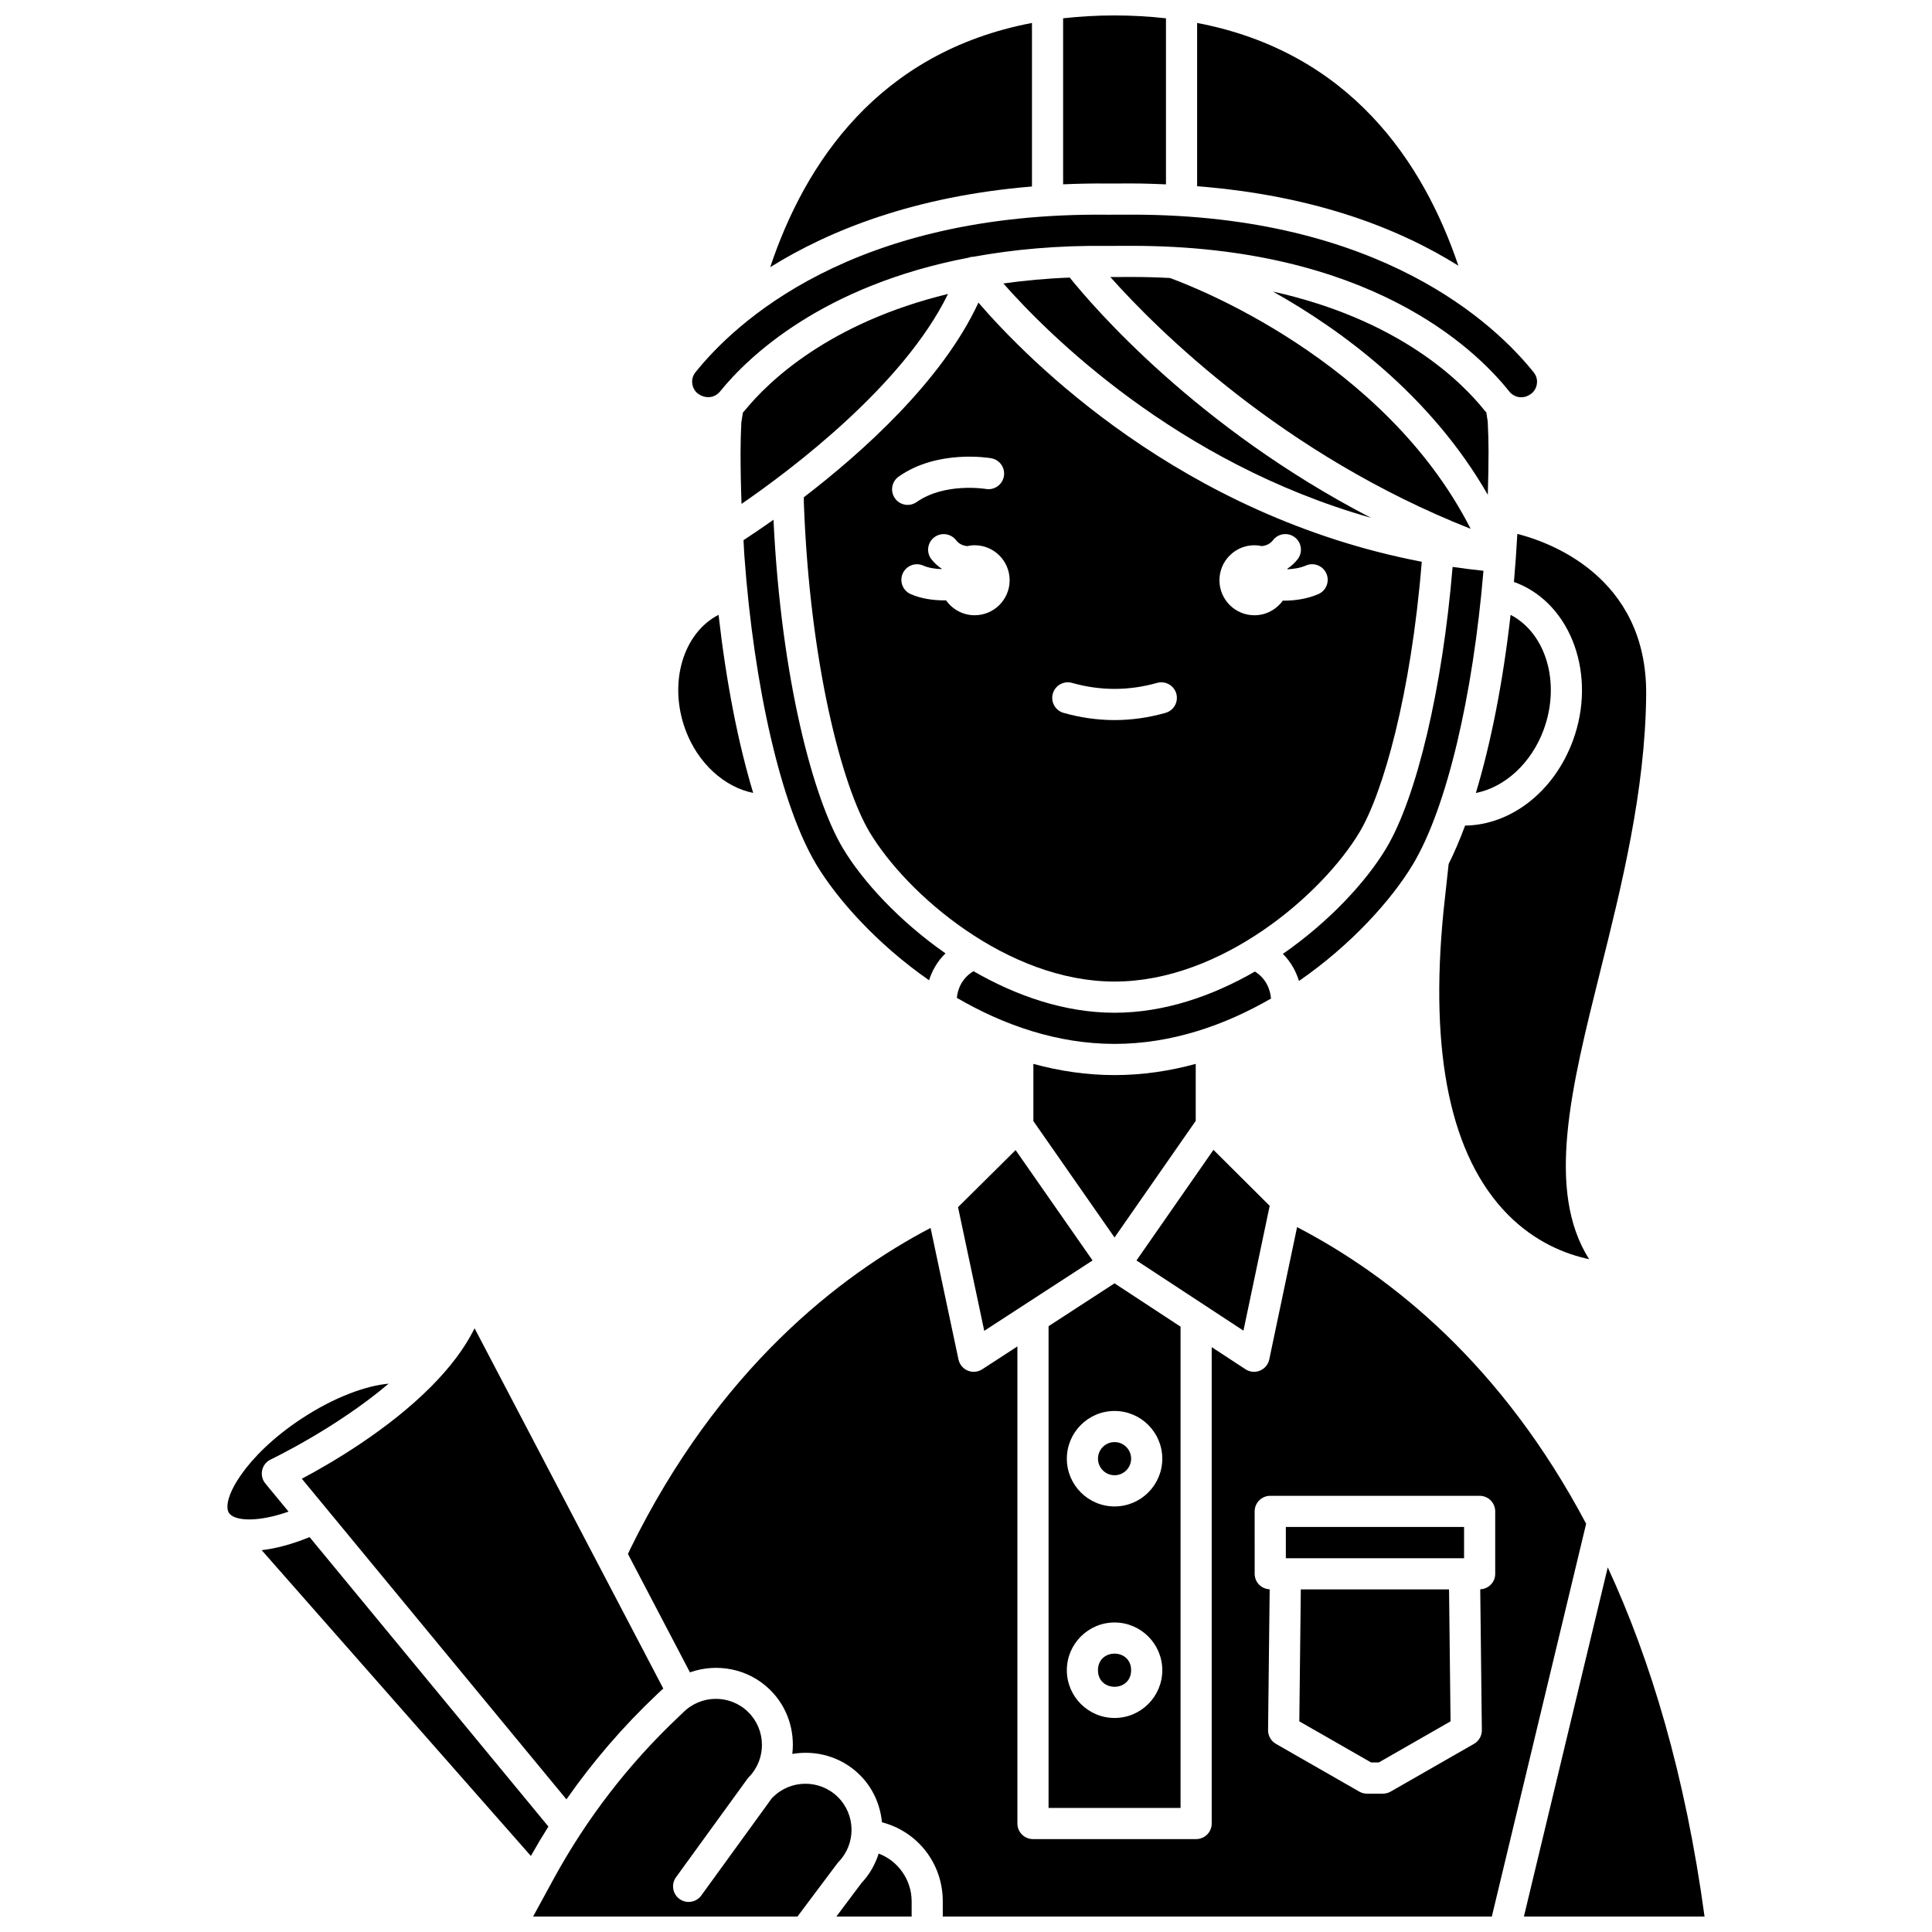
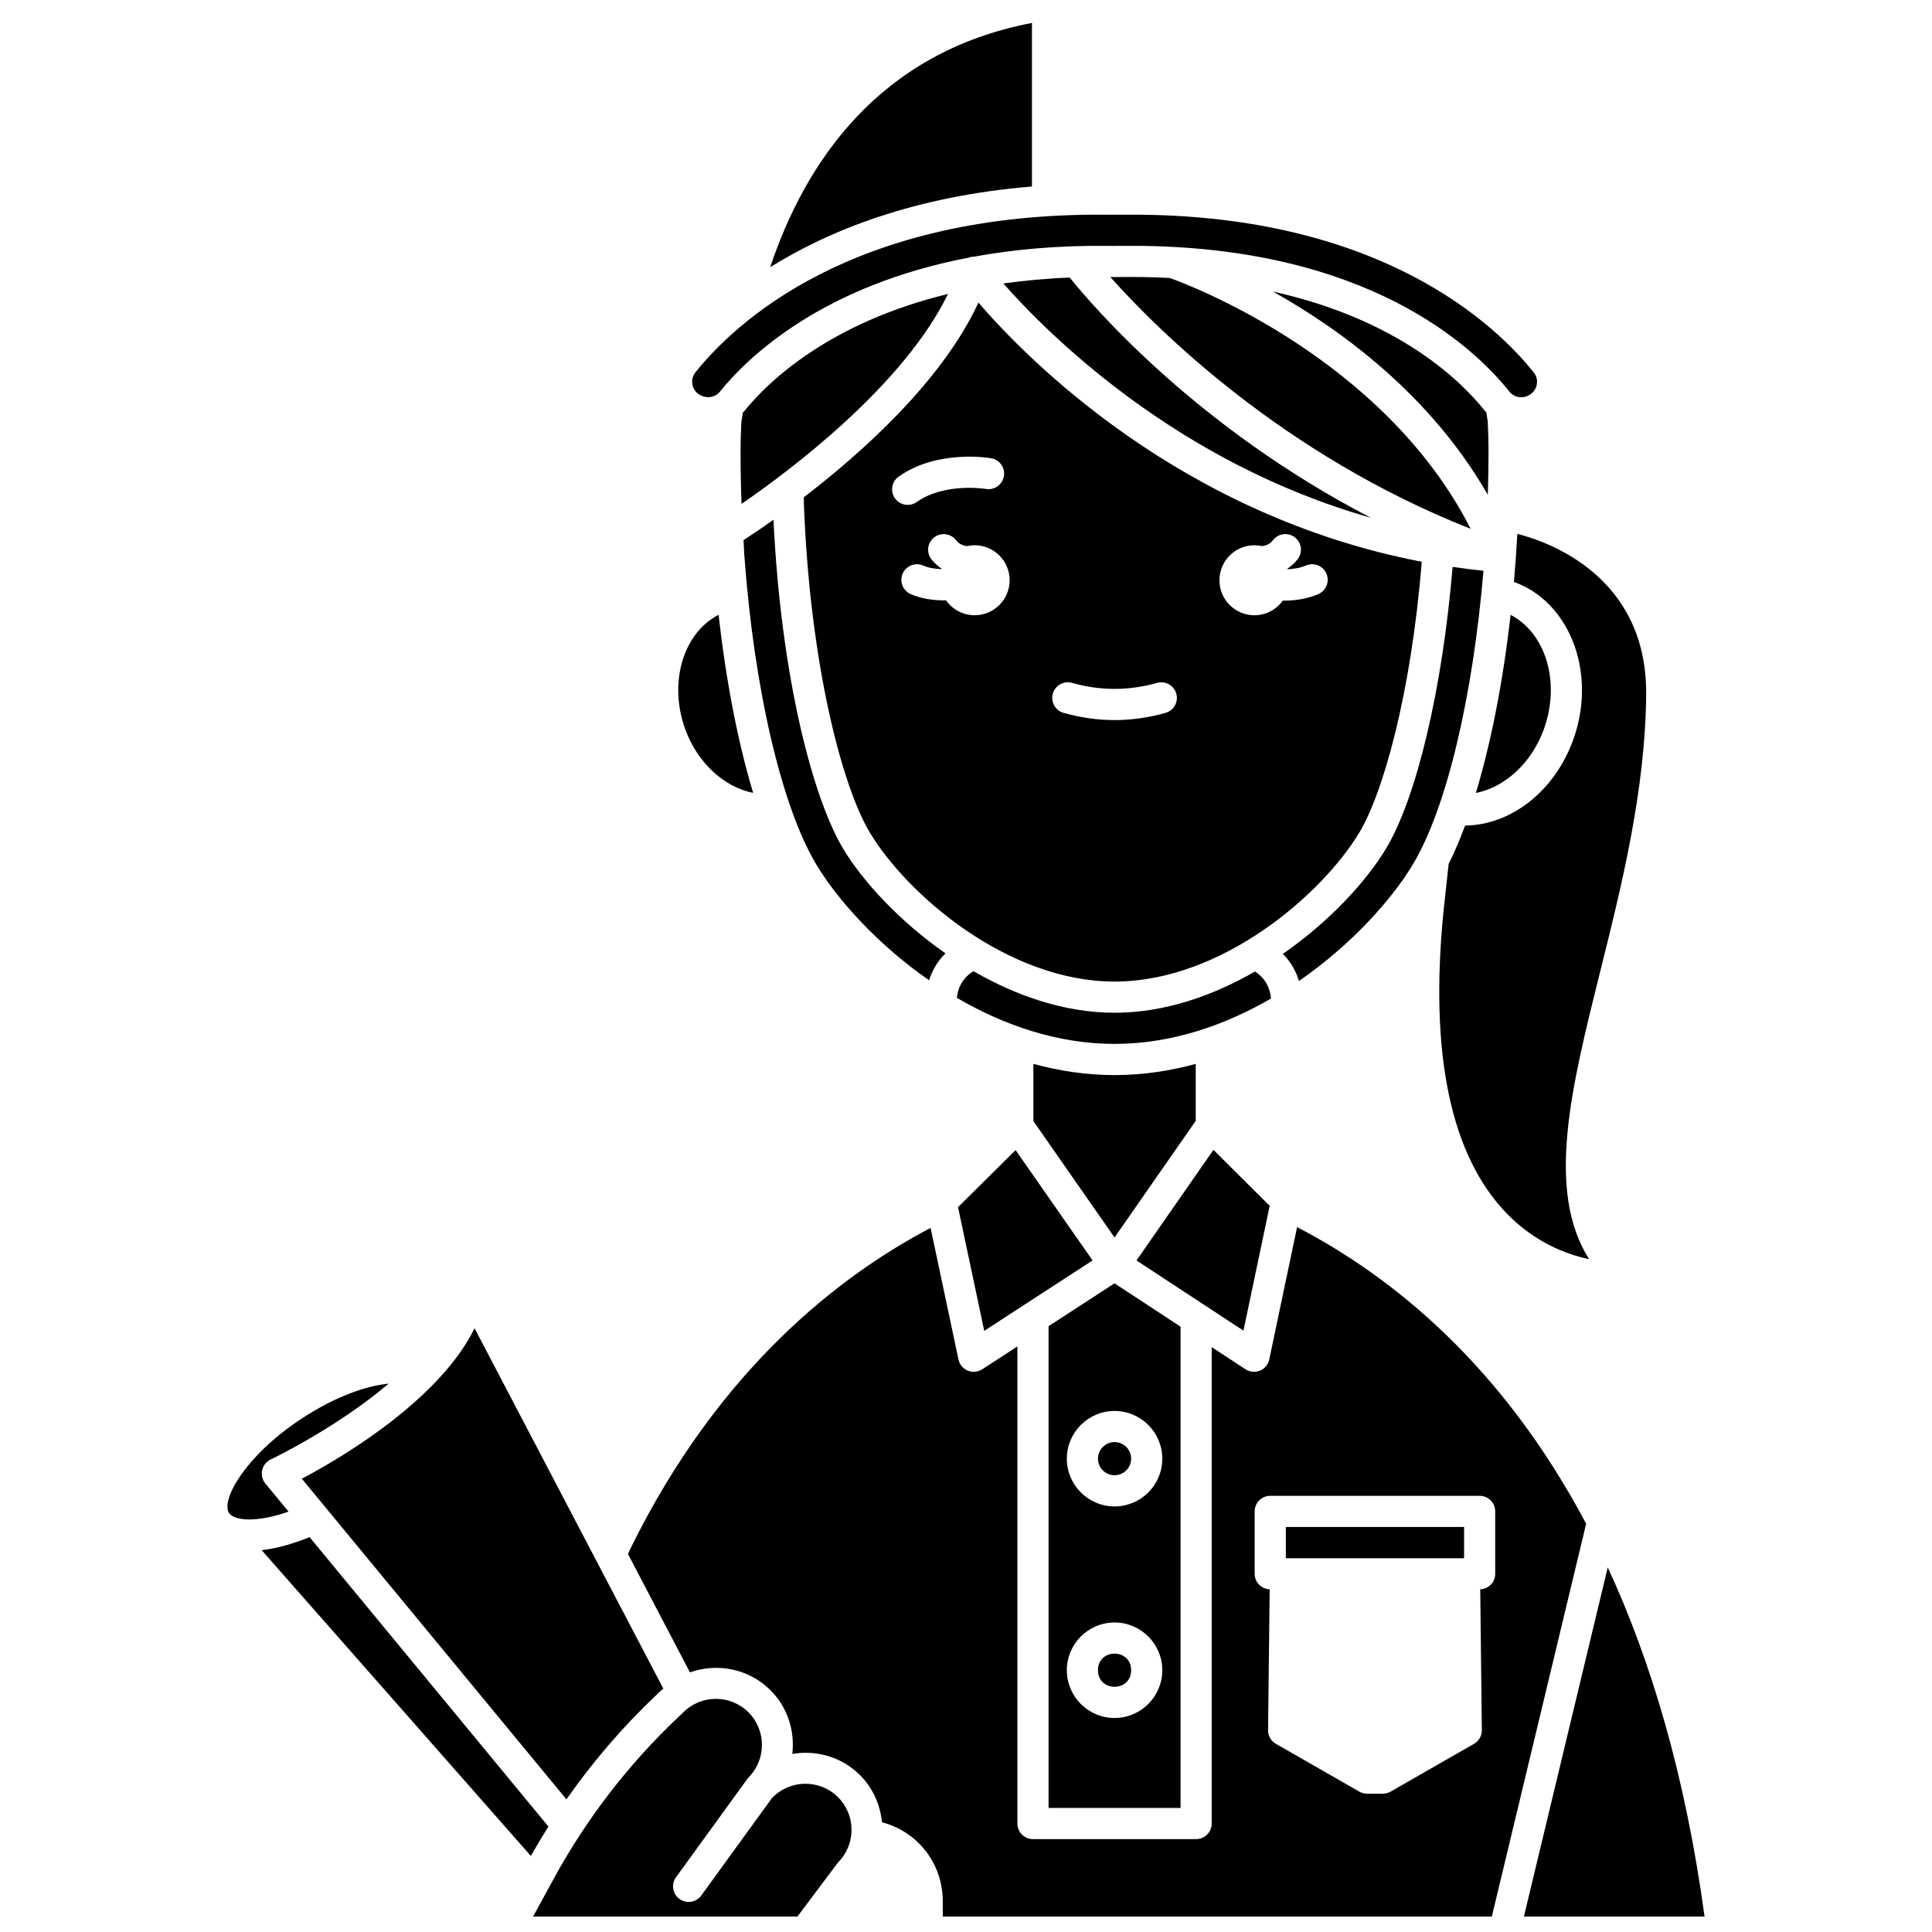
<svg xmlns="http://www.w3.org/2000/svg" width="800px" height="800px" version="1.1" viewBox="144 144 512 512">
  <defs>
    <clipPath id="e">
      <path d="m285 594h85v57.902h-85z" />
    </clipPath>
    <clipPath id="d">
      <path d="m365 635h21v16.902h-21z" />
    </clipPath>
    <clipPath id="c">
      <path d="m547 559h49v92.902h-49z" />
    </clipPath>
    <clipPath id="b">
      <path d="m310 469h255v182.9h-255z" />
    </clipPath>
    <clipPath id="a">
-       <path d="m425 148.09h28v44.906h-28z" />
-     </clipPath>
+       </clipPath>
  </defs>
  <path d="m360.32 373.09c5.516 9.195 16.09 21.094 29.887 30.688 0.793-2.449 2.137-4.977 4.356-7.129-12.188-8.504-21.891-19.02-27.16-27.805-7.832-13.055-16.395-44.852-18.422-87.113-3.414 2.426-6.164 4.258-7.941 5.41 0.082 1.332 0.121 2.672 0.215 3.996 2.551 35.203 9.855 66.605 19.066 81.953z" />
  <path d="m395.23 221.9c-31.395 7.629-47.555 23.098-53.961 31.012-0.121 0.148-0.266 0.266-0.387 0.406l-0.418 2.59c-0.137 2.684-0.207 5.297-0.207 7.82 0 4.574 0.086 9.188 0.258 13.809 12.82-8.82 42.852-31.285 54.715-55.637z" />
  <path d="m504.26 364.59c6.238-10.395 13.672-36.504 16.523-71.719-63.754-12.219-104.38-53.469-117.49-68.672-9.605 20.762-30.789 39.703-46.266 51.578v1.488c1.566 42.57 10.141 75.137 17.457 87.32 9.844 16.422 36.484 39.539 64.883 39.539 28.398 0 55.039-23.117 64.891-39.535zm-122.1-94.289c10.305-7.254 23.957-4.961 24.531-4.856 2.246 0.395 3.746 2.535 3.348 4.781-0.395 2.242-2.539 3.738-4.769 3.352-0.113-0.02-10.898-1.777-18.348 3.473-0.723 0.512-1.551 0.754-2.375 0.754-1.297 0-2.578-0.605-3.379-1.75-1.316-1.863-0.871-4.441 0.992-5.754zm20.133 36.746c-3.137 0-5.902-1.57-7.582-3.957-0.125 0-0.238 0.02-0.363 0.02-3.117 0-6.348-0.48-9.027-1.676-2.082-0.934-3.016-3.375-2.086-5.457 0.93-2.078 3.363-3.016 5.457-2.086 1.355 0.602 3.098 0.871 4.844 0.934 0.012-0.031 0.02-0.066 0.027-0.098-1.012-0.707-1.957-1.512-2.746-2.539-1.391-1.809-1.051-4.402 0.762-5.789 1.812-1.387 4.398-1.043 5.789 0.762 0.785 1.02 1.816 1.422 2.918 1.57 0.652-0.148 1.32-0.234 2.008-0.234 5.121 0 9.273 4.156 9.273 9.273 0 5.121-4.148 9.277-9.273 9.277zm50.586 25.871c-4.477 1.27-9.023 1.91-13.512 1.91-4.488 0-9.035-0.645-13.512-1.91-2.191-0.621-3.469-2.902-2.844-5.098 0.617-2.199 2.918-3.469 5.098-2.844 7.488 2.117 15.043 2.117 22.527 0 2.176-0.617 4.477 0.652 5.098 2.844 0.613 2.195-0.656 4.473-2.856 5.098zm31.34-29.738c-0.09 0-0.172-0.012-0.262-0.012-1.684 2.34-4.414 3.883-7.519 3.883-5.121 0-9.273-4.156-9.273-9.273 0-5.125 4.156-9.281 9.273-9.281 0.691 0 1.355 0.086 2 0.227 1.102-0.148 2.137-0.551 2.918-1.57 1.391-1.812 3.981-2.152 5.789-0.762 1.809 1.387 2.152 3.981 0.762 5.789-0.793 1.027-1.734 1.836-2.746 2.543 0.016 0.047 0.027 0.09 0.043 0.137 1.664-0.074 3.379-0.348 4.894-1 2.078-0.906 4.527 0.07 5.422 2.168 0.898 2.098-0.074 4.527-2.168 5.422-2.871 1.242-6.094 1.73-9.133 1.73z" />
  <path d="m476.57 401.47c-11.238 6.469-24.023 10.918-37.203 10.918-13.242 0-26.094-4.496-37.375-11.012-3.301 1.973-4.215 5.059-4.418 7.062 12.289 7.168 26.547 12.207 41.793 12.207 15.109 0 29.246-4.953 41.461-12.02-0.164-1.957-0.996-5.117-4.258-7.156z" />
  <path d="m537.89 253.26c-0.117-0.133-0.262-0.23-0.371-0.367-6.418-8.074-22.961-24.23-56.176-31.625 18.074 10.129 41.754 27.395 56.938 53.852 0.117-3.789 0.199-7.59 0.199-11.391 0-2.586-0.074-5.269-0.219-8.027z" />
  <path d="m443.93 217.4-5.68 0.016c12.473 13.984 45.68 47.09 95.488 66.727-22.93-45-74.066-64.445-79.719-66.473-3.254-0.172-6.602-0.27-10.09-0.27z" />
  <path d="m553.09 337.38c4.57-12.43 0.59-25.602-8.77-30.434-1.996 17.641-5.172 33.855-9.203 47.199 7.602-1.477 14.676-7.809 17.973-16.766z" />
  <path d="m456.86 495.58-17.5-11.484-17.48 11.355v127.67h34.98zm-17.488 103.7c-6.977 0-12.648-5.68-12.648-12.652 0-6.977 5.676-12.652 12.648-12.652 6.977 0 12.648 5.68 12.648 12.652s-5.672 12.652-12.648 12.652zm0-56.059c-6.977 0-12.648-5.676-12.648-12.648 0-6.977 5.676-12.652 12.648-12.652 6.977 0 12.648 5.68 12.648 12.652 0 6.977-5.672 12.648-12.648 12.648z" />
  <path d="m460.88 441.04v-15.098c-6.891 1.879-14.094 2.969-21.512 2.969-7.418 0-14.617-1.09-21.512-2.969v15.16l21.508 30.844z" />
  <path d="m397.89 463.91 6.945 32.77 28.707-18.648-20.398-29.246z" />
  <path d="m545.21 298.24c0.25 0.09 0.523 0.16 0.766 0.262 14.535 5.789 21.207 24.508 14.875 41.73-4.981 13.551-16.422 22.391-28.59 22.559-1.375 3.723-2.832 7.129-4.356 10.168l-1.355 12.469c-3.781 38 1.922 65.051 16.957 80.359 7.344 7.473 15.512 10.613 21.625 11.906-11.547-18.223-4.742-45.473 2.965-76.344 5.59-22.387 11.93-47.758 12.156-73.246 0.285-31.688-26.41-40.668-34.145-42.609-0.238 4.293-0.527 8.559-0.898 12.746z" />
  <path d="m480.48 463.56-14.902-14.836-20.398 29.312 28.348 18.602z" />
  <path d="m409.9 219.12c11.715 13.297 45.75 47.457 97.402 62.098-46.141-23.887-73.629-55.969-79.812-63.656-6.273 0.234-12.098 0.793-17.59 1.559z" />
  <path d="m443.76 586.62c0 5.859-8.789 5.859-8.789 0 0-5.856 8.789-5.856 8.789 0" />
  <path d="m439.37 526.17c-2.422 0-4.391 1.969-4.391 4.394 0 2.422 1.973 4.391 4.391 4.391 2.414 0 4.391-1.969 4.391-4.391s-1.969-4.394-4.391-4.394z" />
  <path d="m343.6 354.13c-3.996-13.227-7.156-29.391-9.172-47.195-9.375 4.82-13.359 18.004-8.789 30.441 3.289 8.941 10.398 15.254 17.961 16.754z" />
  <path d="m226.04 551.35c-4.606 1.879-8.883 3.031-12.695 3.461l71.34 81.035c1.488-2.641 3.039-5.234 4.648-7.793z" />
  <g clip-path="url(#e)">
    <path d="m366.2 637.45c4.703-4.82 4.606-12.566-0.211-17.273-4.824-4.703-12.574-4.606-17.273 0.211-0.031 0.031-0.074 0.043-0.105 0.074-0.008 0.008-0.012 0.016-0.02 0.023l-18.75 25.848c-1.34 1.84-3.926 2.25-5.766 0.918-1.848-1.34-2.258-3.922-0.922-5.769l18.918-26.074c0.117-0.16 0.246-0.312 0.387-0.457 4.703-4.82 4.606-12.566-0.211-17.273-4.82-4.703-12.566-4.609-17.273 0.215l-1.109 1.051c-13.238 12.488-24.375 26.926-33.105 42.902l-5.484 10.059h70.055l10.527-14.043c0.102-0.145 0.223-0.281 0.344-0.41z" />
  </g>
-   <path d="m488.73 565.21-0.398 34.965 19.031 10.898h2.023l19.023-10.898-0.395-34.965z" />
  <g clip-path="url(#d)">
-     <path d="m376.86 635.22c-0.914 2.824-2.379 5.504-4.551 7.793l-6.66 8.887h19.945v-4.043c-0.004-5.695-3.617-10.73-8.734-12.637z" />
-   </g>
+     </g>
  <path d="m484.76 548.66h47.234v8.289h-47.234z" />
  <g clip-path="url(#c)">
    <path d="m570.07 559.37-22.219 92.531h47.871c-5.086-37.434-14.215-67.816-25.652-92.531z" />
  </g>
  <g clip-path="url(#b)">
    <path d="m487.74 469.2-7.371 35.062c-0.281 1.34-1.203 2.449-2.465 2.969-0.508 0.211-1.043 0.312-1.578 0.312-0.793 0-1.582-0.227-2.266-0.676l-8.945-5.867v126.25c0 2.281-1.848 4.129-4.129 4.129h-43.238c-2.285 0-4.129-1.852-4.129-4.129v-126.43l-9.32 6.055c-0.68 0.441-1.461 0.668-2.25 0.668-0.535 0-1.074-0.102-1.582-0.312-1.258-0.52-2.176-1.629-2.461-2.957l-7.394-34.863c-23.965 12.574-56.199 37.34-79.652 85.215l-0.547 1.195 16.43 31.371c7.098-2.519 15.387-1.074 21.176 4.574 4.719 4.609 6.66 10.953 5.949 17.043 6.25-1.074 12.91 0.703 17.785 5.465 3.586 3.5 5.519 8.016 5.977 12.648 9.438 2.453 16.113 10.898 16.113 20.941l0.004 4.043h145.5l24.996-104.1c-22.176-41.852-51.176-65.383-76.598-78.605zm48.539 95.98 0.426 37.328c0.016 1.496-0.777 2.887-2.078 3.629l-22.086 12.652c-0.625 0.359-1.328 0.547-2.051 0.547h-4.223c-0.723 0-1.43-0.188-2.051-0.547l-22.086-12.652c-1.297-0.742-2.094-2.137-2.078-3.629l0.426-37.328c-2.211-0.082-3.977-1.871-3.977-4.102l-0.004-16.543c0-2.281 1.848-4.129 4.129-4.129h55.492c2.285 0 4.129 1.852 4.129 4.129v16.547c0.004 2.227-1.766 4.008-3.969 4.098z" />
  </g>
  <path d="m417.48 150.08c-40.805 7.785-60.191 37.285-69.367 64.723 15.672-9.773 38.211-18.809 69.367-21.379z" />
  <path d="m294.11 620.85c7.059-10.086 15.105-19.438 24.102-27.922l0.988-0.93c0.184-0.188 0.402-0.312 0.59-0.492l-50.027-95.508c-2.66 5.449-6.695 10.57-11.32 15.258-0.074 0.07-0.133 0.156-0.215 0.219-11.488 11.559-26.637 20.375-34.242 24.402z" />
  <path d="m214.32 537.14c-0.809-0.984-1.117-2.289-0.844-3.531 0.277-1.242 1.117-2.293 2.269-2.836 0.277-0.133 17.312-8.266 31.25-20.086-5.738 0.504-14.215 3.391-23.305 9.418-14.738 9.773-21.156 21.352-19.016 24.844l0.301 0.344c1.578 1.641 7.019 2.258 15.5-0.695z" />
  <path d="m518.42 373.09c9.008-15.012 15.93-44.734 18.711-77.828-2.762-0.289-5.492-0.629-8.176-1.023-2.66 31.988-9.48 61.043-17.617 74.602-5.301 8.836-15.082 19.422-27.363 27.953 2.188 2.176 3.508 4.719 4.269 7.172 13.934-9.625 24.621-21.613 30.176-30.875z" />
  <path d="m329.57 248.7c1.941 1.031 4.019 0.574 5.277-0.984 7.5-9.262 27.148-28.047 65.895-35.441 0.211-0.07 0.414-0.16 0.637-0.195 0.156-0.027 0.309-0.004 0.461-0.012 10.523-1.93 22.348-3.066 35.801-2.902l6.293-0.016c62.594 0 90.816 27 100.05 38.609 1.207 1.523 3.316 1.969 5.016 1.066 0.004 0 0.004 0 0.004-0.004l0.203-0.105c1.449-0.77 1.898-2.035 2.043-2.723 0.141-0.684 0.227-2.023-0.793-3.301-10.043-12.566-40.512-41.805-106.43-41.805l-6.336 0.016c-68.051-0.773-99.102 28.922-109.38 41.75-1.031 1.289-0.945 2.633-0.801 3.324 0.137 0.688 0.594 1.953 2.051 2.723z" />
-   <path d="m461.25 150.08v43.273c30.957 2.422 53.371 11.129 69.234 21.059-9.23-27.328-28.625-56.582-69.234-64.332z" />
  <g clip-path="url(#a)">
    <path d="m444.03 192.62c3.086 0 6.023 0.121 8.965 0.234v-44.004c-4.332-0.48-8.855-0.762-13.629-0.762-4.773 0-9.301 0.281-13.629 0.762v43.996c3.887-0.164 7.863-0.258 12-0.211z" />
  </g>
</svg>